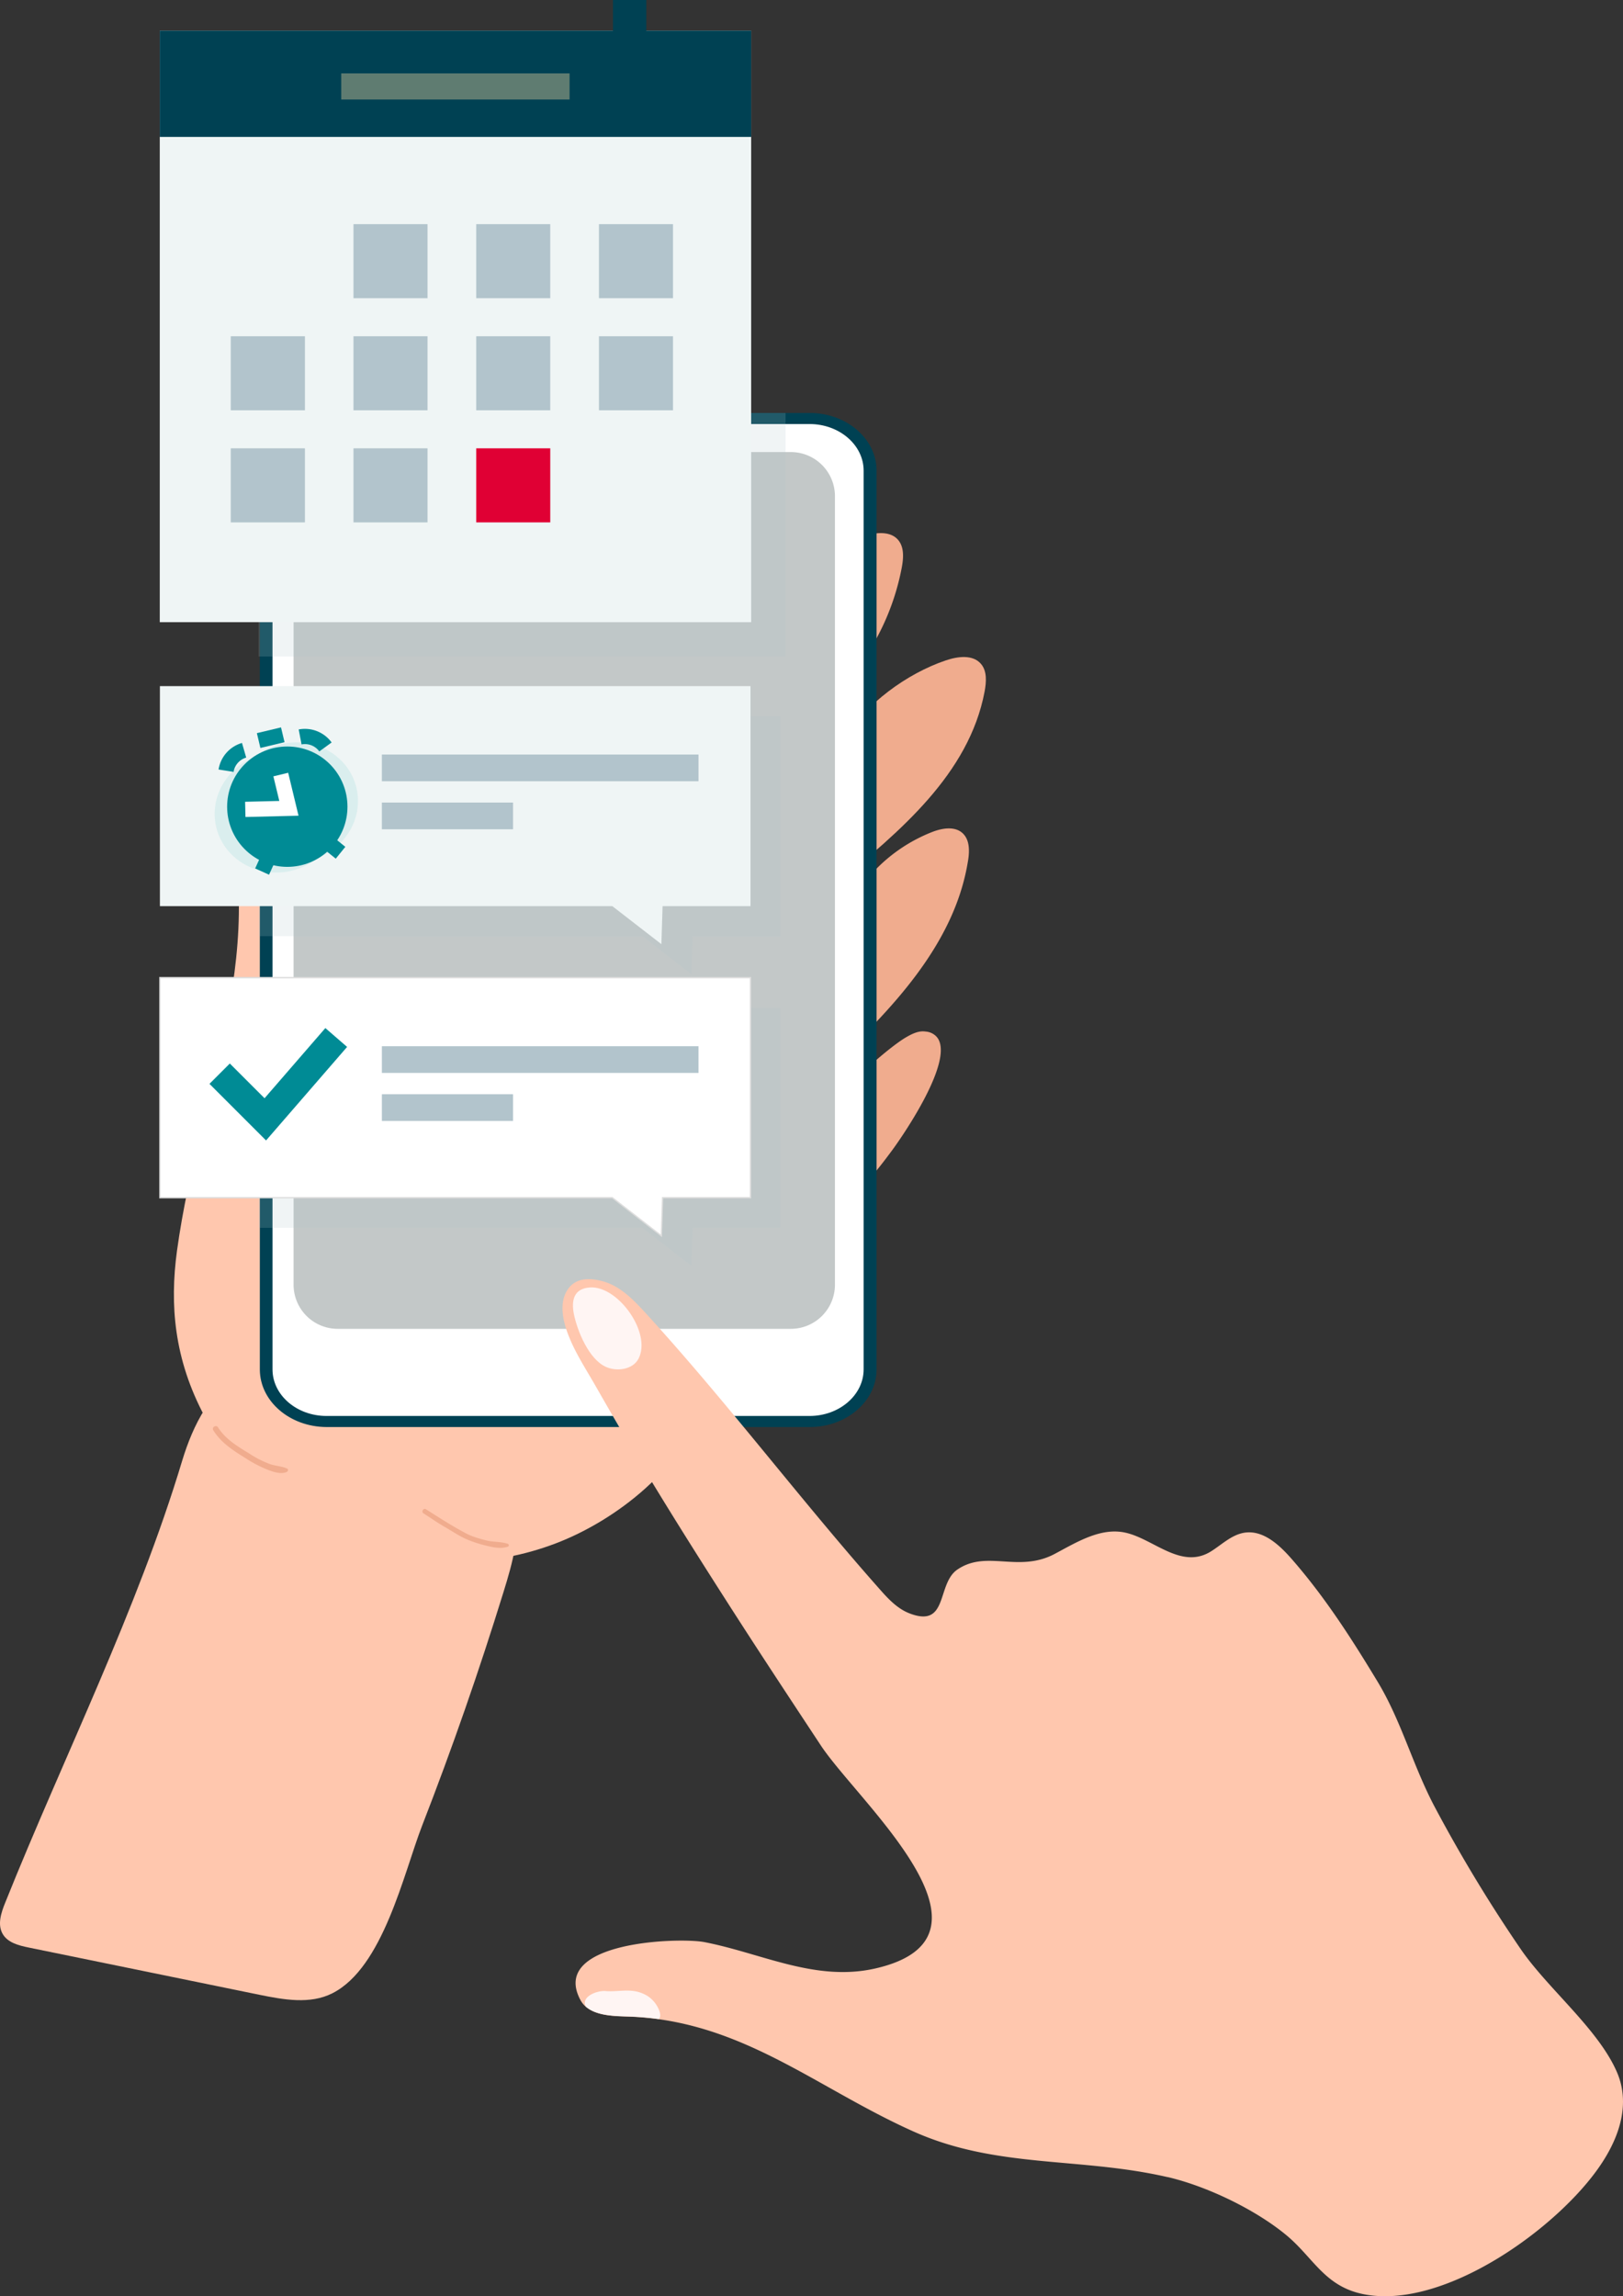
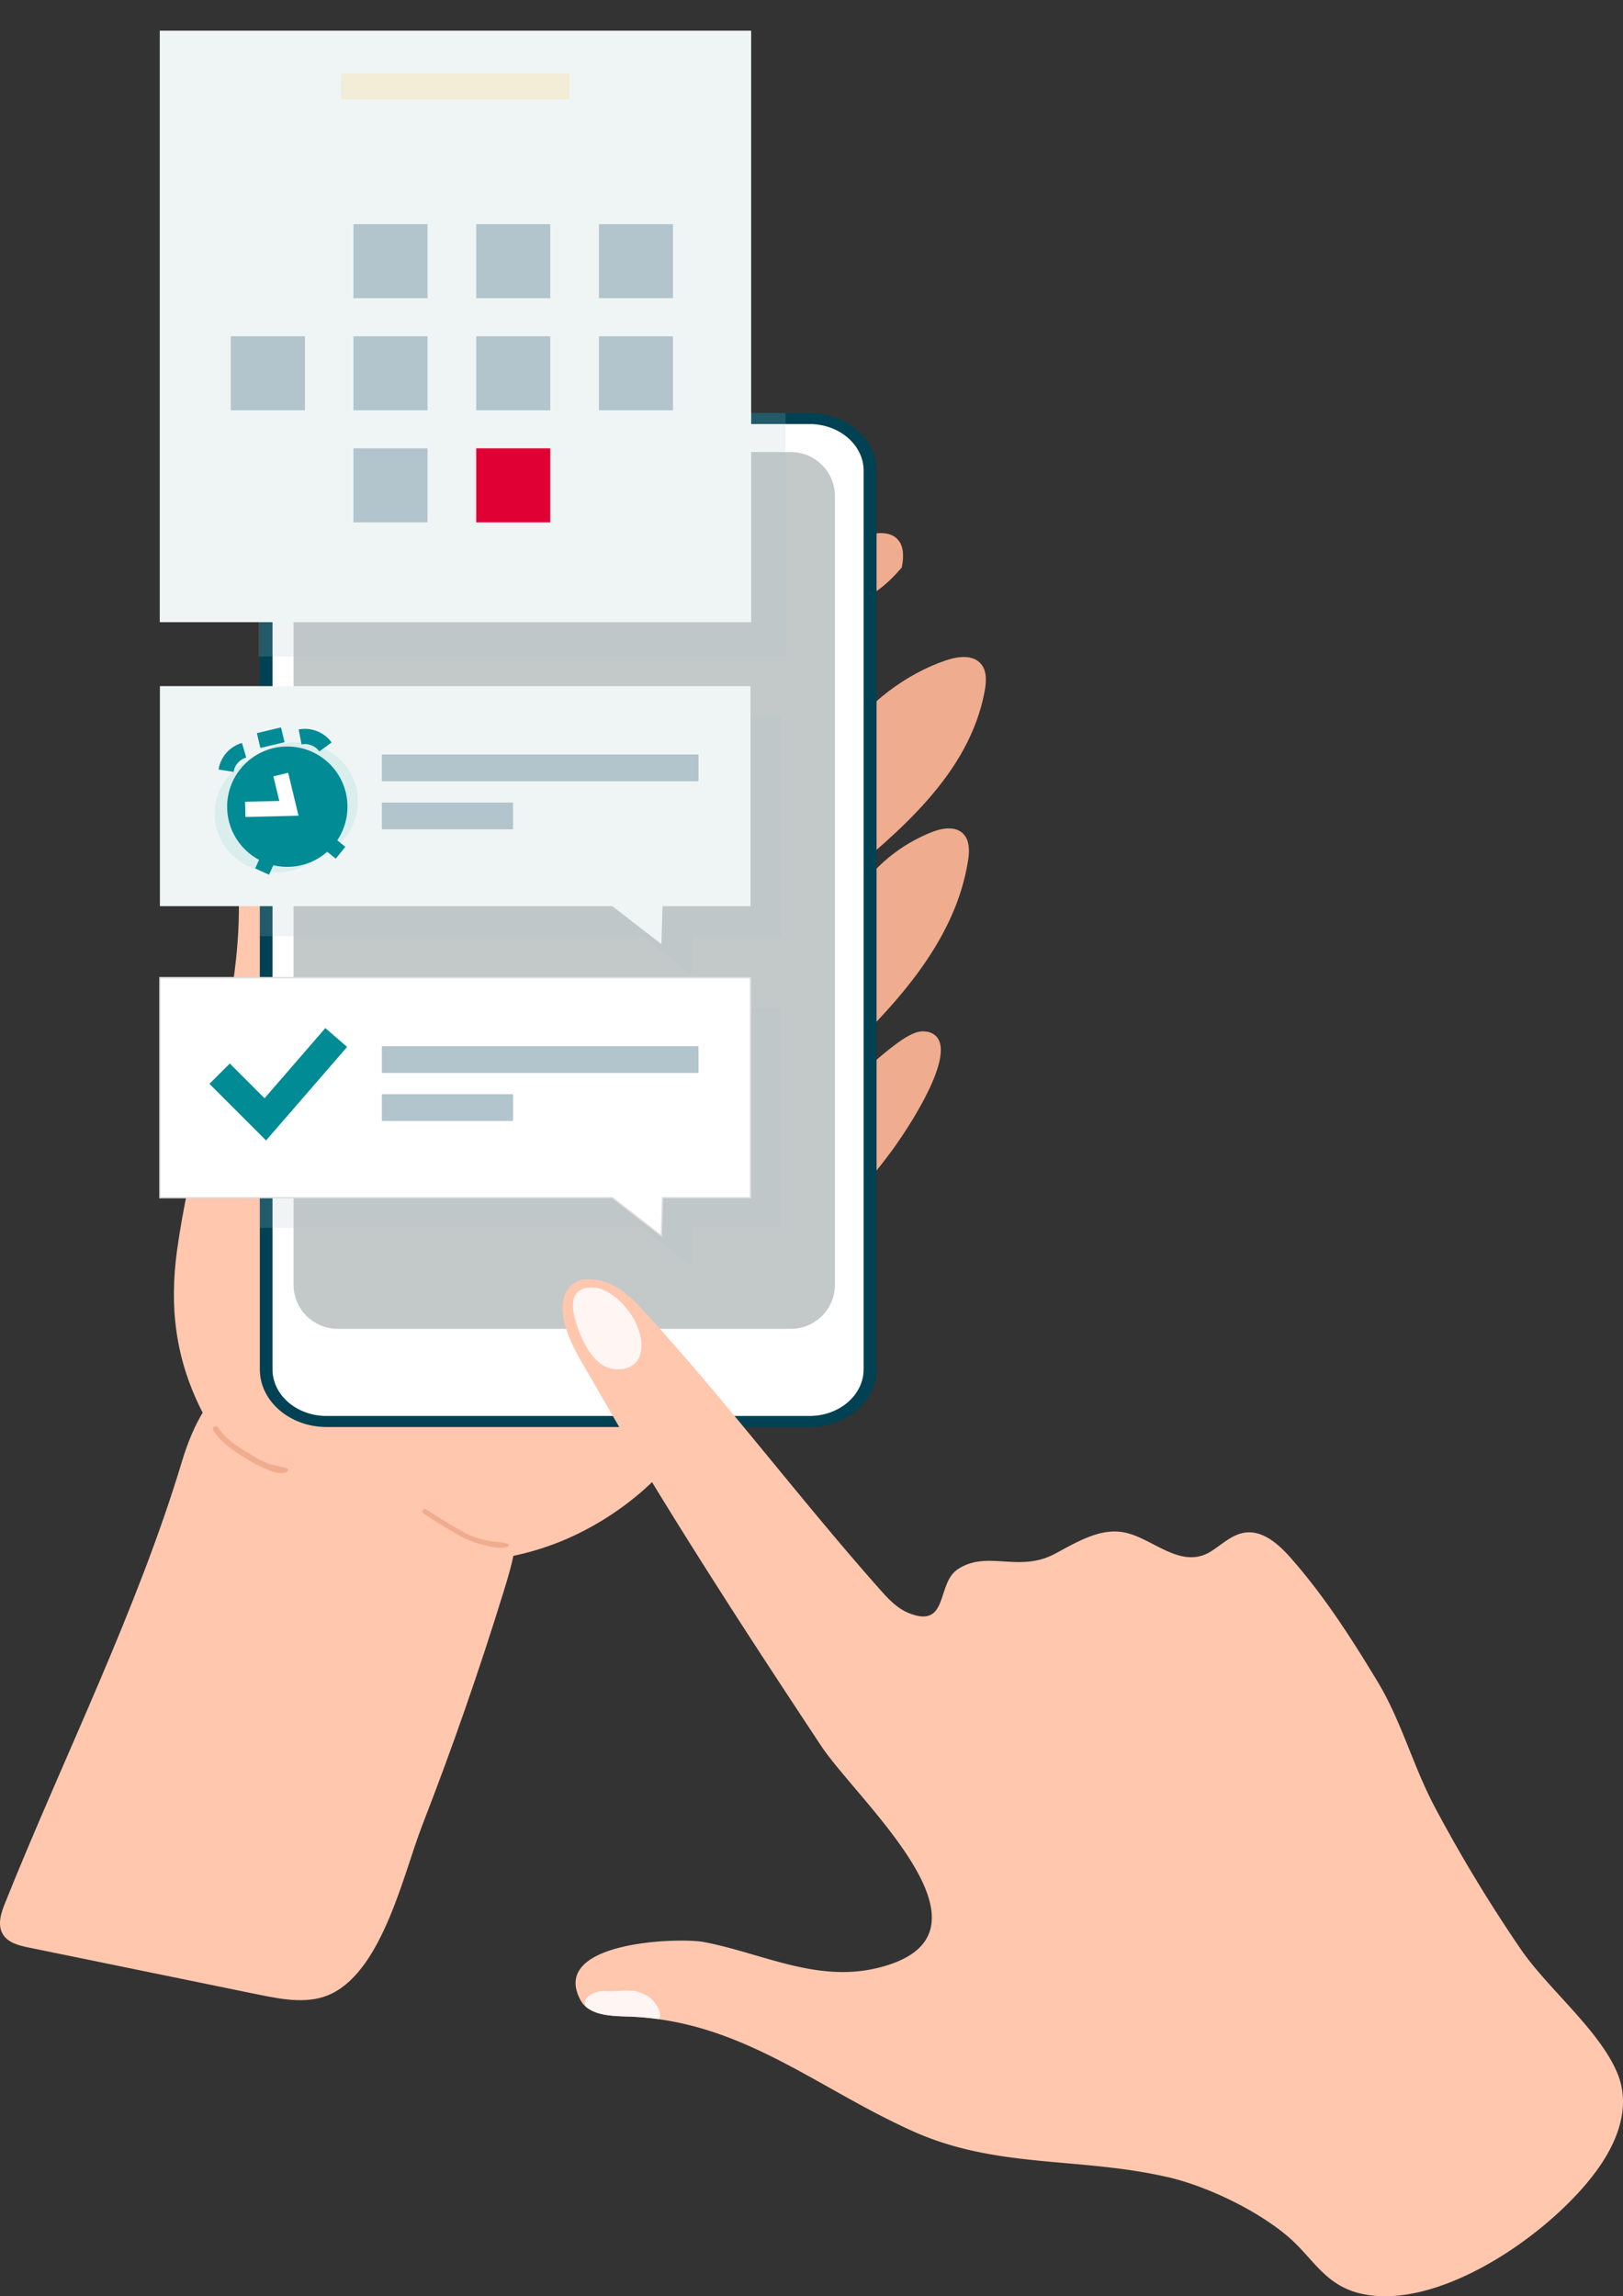
<svg xmlns="http://www.w3.org/2000/svg" id="Layer_1" data-name="Layer 1" viewBox="0 0 1216.59 1720.92">
  <rect x="0" y="0" width="1216.59" height="1720.92" fill="#333333" stroke="none" />
  <defs>
    <style>.cls-1{fill:#ffc7ae;}.cls-2{fill:#f0ac8e;}.cls-10,.cls-3{fill:#fff;}.cls-13,.cls-4{fill:#004153;}.cls-5{fill:#c3c8c8;}.cls-6{fill:#fff5f3;}.cls-14,.cls-7{fill:#b2c4cc;}.cls-12,.cls-16,.cls-7{isolation:isolate;}.cls-7{opacity:0.19;}.cls-8{fill:#eff5f5;}.cls-11,.cls-12,.cls-17,.cls-19,.cls-9{fill:none;}.cls-9{stroke:#b2c4cc;stroke-width:20.03px;}.cls-11,.cls-12,.cls-9{stroke-linecap:square;}.cls-10,.cls-11,.cls-12,.cls-13,.cls-17,.cls-19,.cls-20,.cls-9{stroke-miterlimit:10;}.cls-10{stroke:#ddd;}.cls-11,.cls-17,.cls-20{stroke:#008b95;}.cls-11{stroke-width:21.57px;}.cls-12{stroke:#fadda3;stroke-width:19.57px;opacity:0.38;}.cls-13{stroke:#004153;stroke-width:24.97px;}.cls-15{fill:#e00034;}.cls-16{fill:#57c3c3;opacity:0.14;}.cls-17,.cls-19,.cls-20{stroke-width:11.41px;}.cls-18,.cls-20{fill:#008b95;}.cls-19{stroke:#fff;}</style>
  </defs>
  <g id="Layer_1-2" data-name="Layer 1">
    <path class="cls-1" d="M77.6,1521.5c-3.1,7.6-6.1,16.6-1.9,23.7,3.8,6.5,12.1,8.6,19.5,10.1l172.9,35.4c18.2,3.7,38,7.3,54.6-1.1,38.2-19.2,53.5-90,67.4-125.8q33.6-86.4,61-175.1c6.8-21.9,13.3-45,8.6-67.4-9.1-43.4-54.9-67.2-95.6-84.9-34.2-14.9-74.1-29.8-107.3-12.8-24.9,12.7-38.5,40.1-46.6,66.8C176.5,1302.5,121.7,1411.6,77.6,1521.5Z" transform="translate(-73.63 -95.7)" />
    <path class="cls-2" d="M809,593.3c-6.1-7.2-17.4-5.7-26.3-2.7-29.4,9.9-60.1,32.5-76.4,59-17,27.6-38.8,50.2-48.4,82.2-3.8,12.7-4.6,29.2,6.7,36.1,5.7,3.5,13.2,3.2,19.5.8s11.7-6.7,16.8-11C747.6,719.2,800,676,811.7,613.9,813,606.8,813.6,598.7,809,593.3Z" transform="translate(-73.63 -95.7)" />
    <path class="cls-2" d="M796.7,721.8c-5.5-7.2-15.7-5.8-23.7-2.8a120.29,120.29,0,0,0-46.8,32.5C695.7,785.5,669,826,660,872.3c-1.2,6.4-2,13-.4,19.3s6.1,12.2,12.4,13.9c9.3,2.6,18.4-4.4,25.4-11.1,44.2-41.9,91.2-90.3,101.6-152.1C800.3,735.3,800.8,727.2,796.7,721.8Z" transform="translate(-73.63 -95.7)" />
    <path class="cls-2" d="M775.7,872.7c14.7,16.6-26.3,75.6-33.2,84.9-10.9,14.7-42.5,58.1-65.9,44.6-45.9-26.5,53.5-115.9,76.2-129.1,4.5-2.6,9.5-5.1,14.6-4.3A12.31,12.31,0,0,1,775.7,872.7Z" transform="translate(-73.63 -95.7)" />
-     <path class="cls-2" d="M650.4,552.8a135,135,0,0,1,70.2-55.1c8.9-3,20.3-4.4,26.3,2.7,4.6,5.5,4,13.5,2.7,20.6a182,182,0,0,1-40.3,84.2c-8.2,9.6-17.7,18.5-29.3,23.5s-25.6,5.7-36.5-.8c-17.3-10.2-20.9-35.1-13.2-53.7s23.7-32.3,39.3-45Z" transform="translate(-73.63 -95.7)" />
+     <path class="cls-2" d="M650.4,552.8a135,135,0,0,1,70.2-55.1c8.9-3,20.3-4.4,26.3,2.7,4.6,5.5,4,13.5,2.7,20.6c-8.2,9.6-17.7,18.5-29.3,23.5s-25.6,5.7-36.5-.8c-17.3-10.2-20.9-35.1-13.2-53.7s23.7-32.3,39.3-45Z" transform="translate(-73.63 -95.7)" />
    <path class="cls-1" d="M206.3,1033.1c17.1-124.5,73.8-227,30.4-355.7-3-8.8-6.4-17.8-6.4-27.1-.2-60.3,64.1,4.9,73.4,26.9C325.2,727.9,324,787.5,314,840.5c-16.6,88,48.7,150.8,120.8,187.4,37.4,19,77.2,32.9,114.8,51.5,38,18.8,63,24.4,51.3,66.6-13.5,49-65.5,89.2-110.7,106.4-97.6,37.3-213.7-2.2-263.2-95.2C204.1,1114.3,200.8,1073.6,206.3,1033.1Z" transform="translate(-73.63 -95.7)" />
    <path class="cls-2" d="M233.5,1167.6c5.8,9.4,15.1,15.3,24.3,21a93.57,93.57,0,0,0,14.3,7.7c4.8,2,11.4,4.7,16.4,2.6,1-.4,1.6-2,.3-2.6-4.1-1.8-8.7-1.9-13-3.4a76.69,76.69,0,0,1-15.1-7.7c-8.8-5.4-18-10.8-23.6-19.7-1.4-2.3-5-.2-3.6,2.1Z" transform="translate(-73.63 -95.7)" />
    <path class="cls-2" d="M391.1,1229.9c5.3,3.4,10.4,7,15.8,10.1s10.5,6.6,16,9.1a90.14,90.14,0,0,0,15.2,5c5.1,1.3,11,2.5,16.1.8a1.14,1.14,0,0,0,.8-1.4,1.09,1.09,0,0,0-.8-.8c-5-1.7-10.7-1.2-15.9-2.5s-11.3-3-16.1-5.7c-10.1-5.4-19.7-11.6-29.3-17.7-1.9-1.1-3.7,1.9-1.8,3.1Z" transform="translate(-73.63 -95.7)" />
    <path class="cls-3" d="M273.2,1122V448.4c0-21.5,20.3-39,45.3-39H680.6c25,0,45.3,17.5,45.3,39V1122c0,21.6-20.3,39-45.3,39H318.4C293.4,1161,273.2,1143.5,273.2,1122Z" transform="translate(-73.63 -95.7)" />
    <path class="cls-4" d="M268.4,1122V448.4c0-23.8,22.5-43.2,50.1-43.2H680.6c27.6,0,50.1,19.4,50.1,43.2V1122c0,23.8-22.5,43.2-50.1,43.2H318.4C290.8,1165.1,268.4,1145.8,268.4,1122ZM721,448.4c0-19.2-18.2-34.9-40.5-34.9H318.4c-22.3,0-40.5,15.6-40.5,34.9V1122c0,19.2,18.1,34.9,40.5,34.9H680.5c22.3,0,40.5-15.7,40.5-34.9Z" transform="translate(-73.63 -95.7)" />
    <path class="cls-5" d="M326.8,434.5H666.4a33.08,33.08,0,0,1,33.1,33.1v590.9a33.08,33.08,0,0,1-33.1,33.1H326.8a33.08,33.08,0,0,1-33.1-33.1V467.6A33.08,33.08,0,0,1,326.8,434.5Z" transform="translate(-73.63 -95.7)" />
    <path class="cls-1" d="M1273.3,1718.4c-31.7,47-117.1,108.7-177.5,96.7-29.3-5.8-37.6-27.4-58-44.3-23.2-19.2-59.3-36.5-88.5-43.4l-1.1-.2c-65.7-15-127.3-6.2-189.5-33.9-66.6-29.7-118.8-74.2-191.3-84.3a222.69,222.69,0,0,0-24.5-2c-10.4-.3-22.7-.9-30.1-7.3a17.9,17.9,0,0,1-4.2-5.3c-23-43.7,73.7-46.8,92.9-43.2,43.1,8.3,83.5,30.1,128.6,19.7,103.5-23.9-13.3-124.8-41.2-167.1-23.3-35.3-46.6-70.6-69.4-106.2s-45.4-71.4-67.1-107.7c-10.9-18.2-21.5-36.5-32-54.9-6.7-11.8-14.5-23.6-19.8-36.4-4.6-11.1-8.8-26.5-.9-37.2,6.4-8.7,17.5-7.9,26.9-5.1,12.5,3.8,22.1,13.8,30.9,23.4,60.2,65.7,115.2,138.9,174.9,206.3,6.5,7.4,13.4,15,22.6,18.7,29.8,11.8,20.5-22,36.3-32.7,22-15,45.7,2.7,72.9-11.7,16.7-8.9,34.7-20.1,53.2-15.9,21.3,4.8,41.9,28.1,64.3,13.8,8-5.1,15.3-12.3,24.7-13.8,13.9-2.2,26,8.9,35.3,19.5,24.8,28.3,44.9,59.6,64.3,91.7,18.2,29.9,26.8,63.9,43.5,95.1a1118.46,1118.46,0,0,0,63.8,105.4c20.3,29.8,58.2,60,72.3,92.4C1295.5,1671.2,1288.6,1695.8,1273.3,1718.4Z" transform="translate(-73.63 -95.7)" />
    <path class="cls-6" d="M503.8,1080.5c2.6,12.8,11.3,34.1,24.2,39.7,7.9,3.5,19.8,2.1,24.2-6.1,10.2-19.3-15.3-55-36.4-53.5C503.7,1061.4,501.8,1070.3,503.8,1080.5Z" transform="translate(-73.63 -95.7)" />
    <path class="cls-6" d="M567.4,1608.9a222.69,222.69,0,0,0-24.5-2c-10.4-.3-22.7-.9-30.1-7.3-4-7.5,8.4-12.2,14.6-11.7,9.6.8,18.6-2.2,27.9,1.8a22.06,22.06,0,0,1,11.5,10.6C568.3,1603.2,569.5,1607.1,567.4,1608.9Z" transform="translate(-73.63 -95.7)" />
    <polygon class="cls-7" points="585.17 536.7 193.87 536.7 193.87 701.6 481.47 701.6 518.27 730.2 519.17 701.6 585.17 701.6 585.17 536.7" />
    <polygon class="cls-8" points="562.57 514.2 119.87 514.2 119.87 679.1 119.87 679.1 458.97 679.1 495.77 707.6 496.67 679.1 562.57 679.1 562.57 679.1 562.57 514.2" />
    <line class="cls-9" x1="296.27" y1="575.5" x2="513.57" y2="575.5" />
    <line class="cls-9" x1="296.27" y1="611.5" x2="374.57" y2="611.5" />
    <polygon class="cls-7" points="585.17 755.3 193.87 755.3 193.87 920.2 481.47 920.2 518.27 948.7 519.17 920.2 585.17 920.2 585.17 755.3" />
    <polygon class="cls-10" points="562.57 732.7 119.87 732.7 119.87 897.6 458.97 897.6 495.77 926.2 496.67 897.6 562.57 897.6 562.57 732.7" />
    <polyline class="cls-11" points="172.27 812.3 198.87 838.9 244.97 785.7" />
    <line class="cls-9" x1="296.27" y1="794.1" x2="513.57" y2="794.1" />
    <line class="cls-9" x1="296.27" y1="830.1" x2="374.57" y2="830.1" />
    <rect class="cls-7" x="193.87" y="309.5" width="395" height="182.5" />
    <polygon class="cls-8" points="563.07 466.3 119.77 466.3 119.77 23 563.07 23 563.07 466.3" />
-     <rect class="cls-4" x="119.77" y="23" width="443.3" height="79.6" />
    <line class="cls-12" x1="265.57" y1="64.8" x2="417.17" y2="64.8" />
    <path class="cls-13" d="M284.5,150.8v0Z" transform="translate(-73.63 -95.7)" />
-     <polygon class="cls-13" points="471.97 55.1 471.97 55.1 471.97 0 471.97 55.1" />
    <rect class="cls-14" x="264.97" y="168" width="55.5" height="55.5" />
    <rect class="cls-14" x="356.97" y="168" width="55.5" height="55.5" />
    <rect class="cls-14" x="448.97" y="168" width="55.5" height="55.5" />
    <rect class="cls-14" x="172.97" y="252" width="55.6" height="55.5" />
    <rect class="cls-14" x="264.97" y="252" width="55.5" height="55.5" />
    <rect class="cls-14" x="356.97" y="252" width="55.5" height="55.5" />
    <rect class="cls-14" x="448.97" y="252" width="55.5" height="55.5" />
-     <rect class="cls-14" x="172.97" y="336" width="55.6" height="55.5" />
    <rect class="cls-14" x="264.97" y="336" width="55.5" height="55.5" />
    <rect class="cls-15" x="356.97" y="336" width="55.5" height="55.5" />
    <ellipse class="cls-16" cx="294.71" cy="697.1" rx="47.4" ry="44.9" transform="translate(-228.44 -7.48) rotate(-13.52)" />
    <ellipse class="cls-16" cx="281.81" cy="704.6" rx="47.4" ry="44.9" transform="translate(-230.55 -10.29) rotate(-13.52)" />
    <line class="cls-17" x1="255.27" y1="639.1" x2="244.87" y2="630.7" />
    <line class="cls-17" x1="196.47" y1="653.2" x2="201.97" y2="641.1" />
    <circle class="cls-18" cx="288.99" cy="700.28" r="45.1" transform="translate(-484.16 313.75) rotate(-45)" />
    <line class="cls-17" x1="193.87" y1="555" x2="211.97" y2="550.7" />
    <polyline class="cls-19" points="183.87 606.6 216.57 605.8 210.47 580.5" />
    <path class="cls-20" d="M298.6,648h0a19.06,19.06,0,0,1,19,7.5h0" transform="translate(-73.63 -95.7)" />
    <path class="cls-20" d="M243.1,673.3h0A19,19,0,0,1,256.6,658h0" transform="translate(-73.63 -95.7)" />
  </g>
</svg>